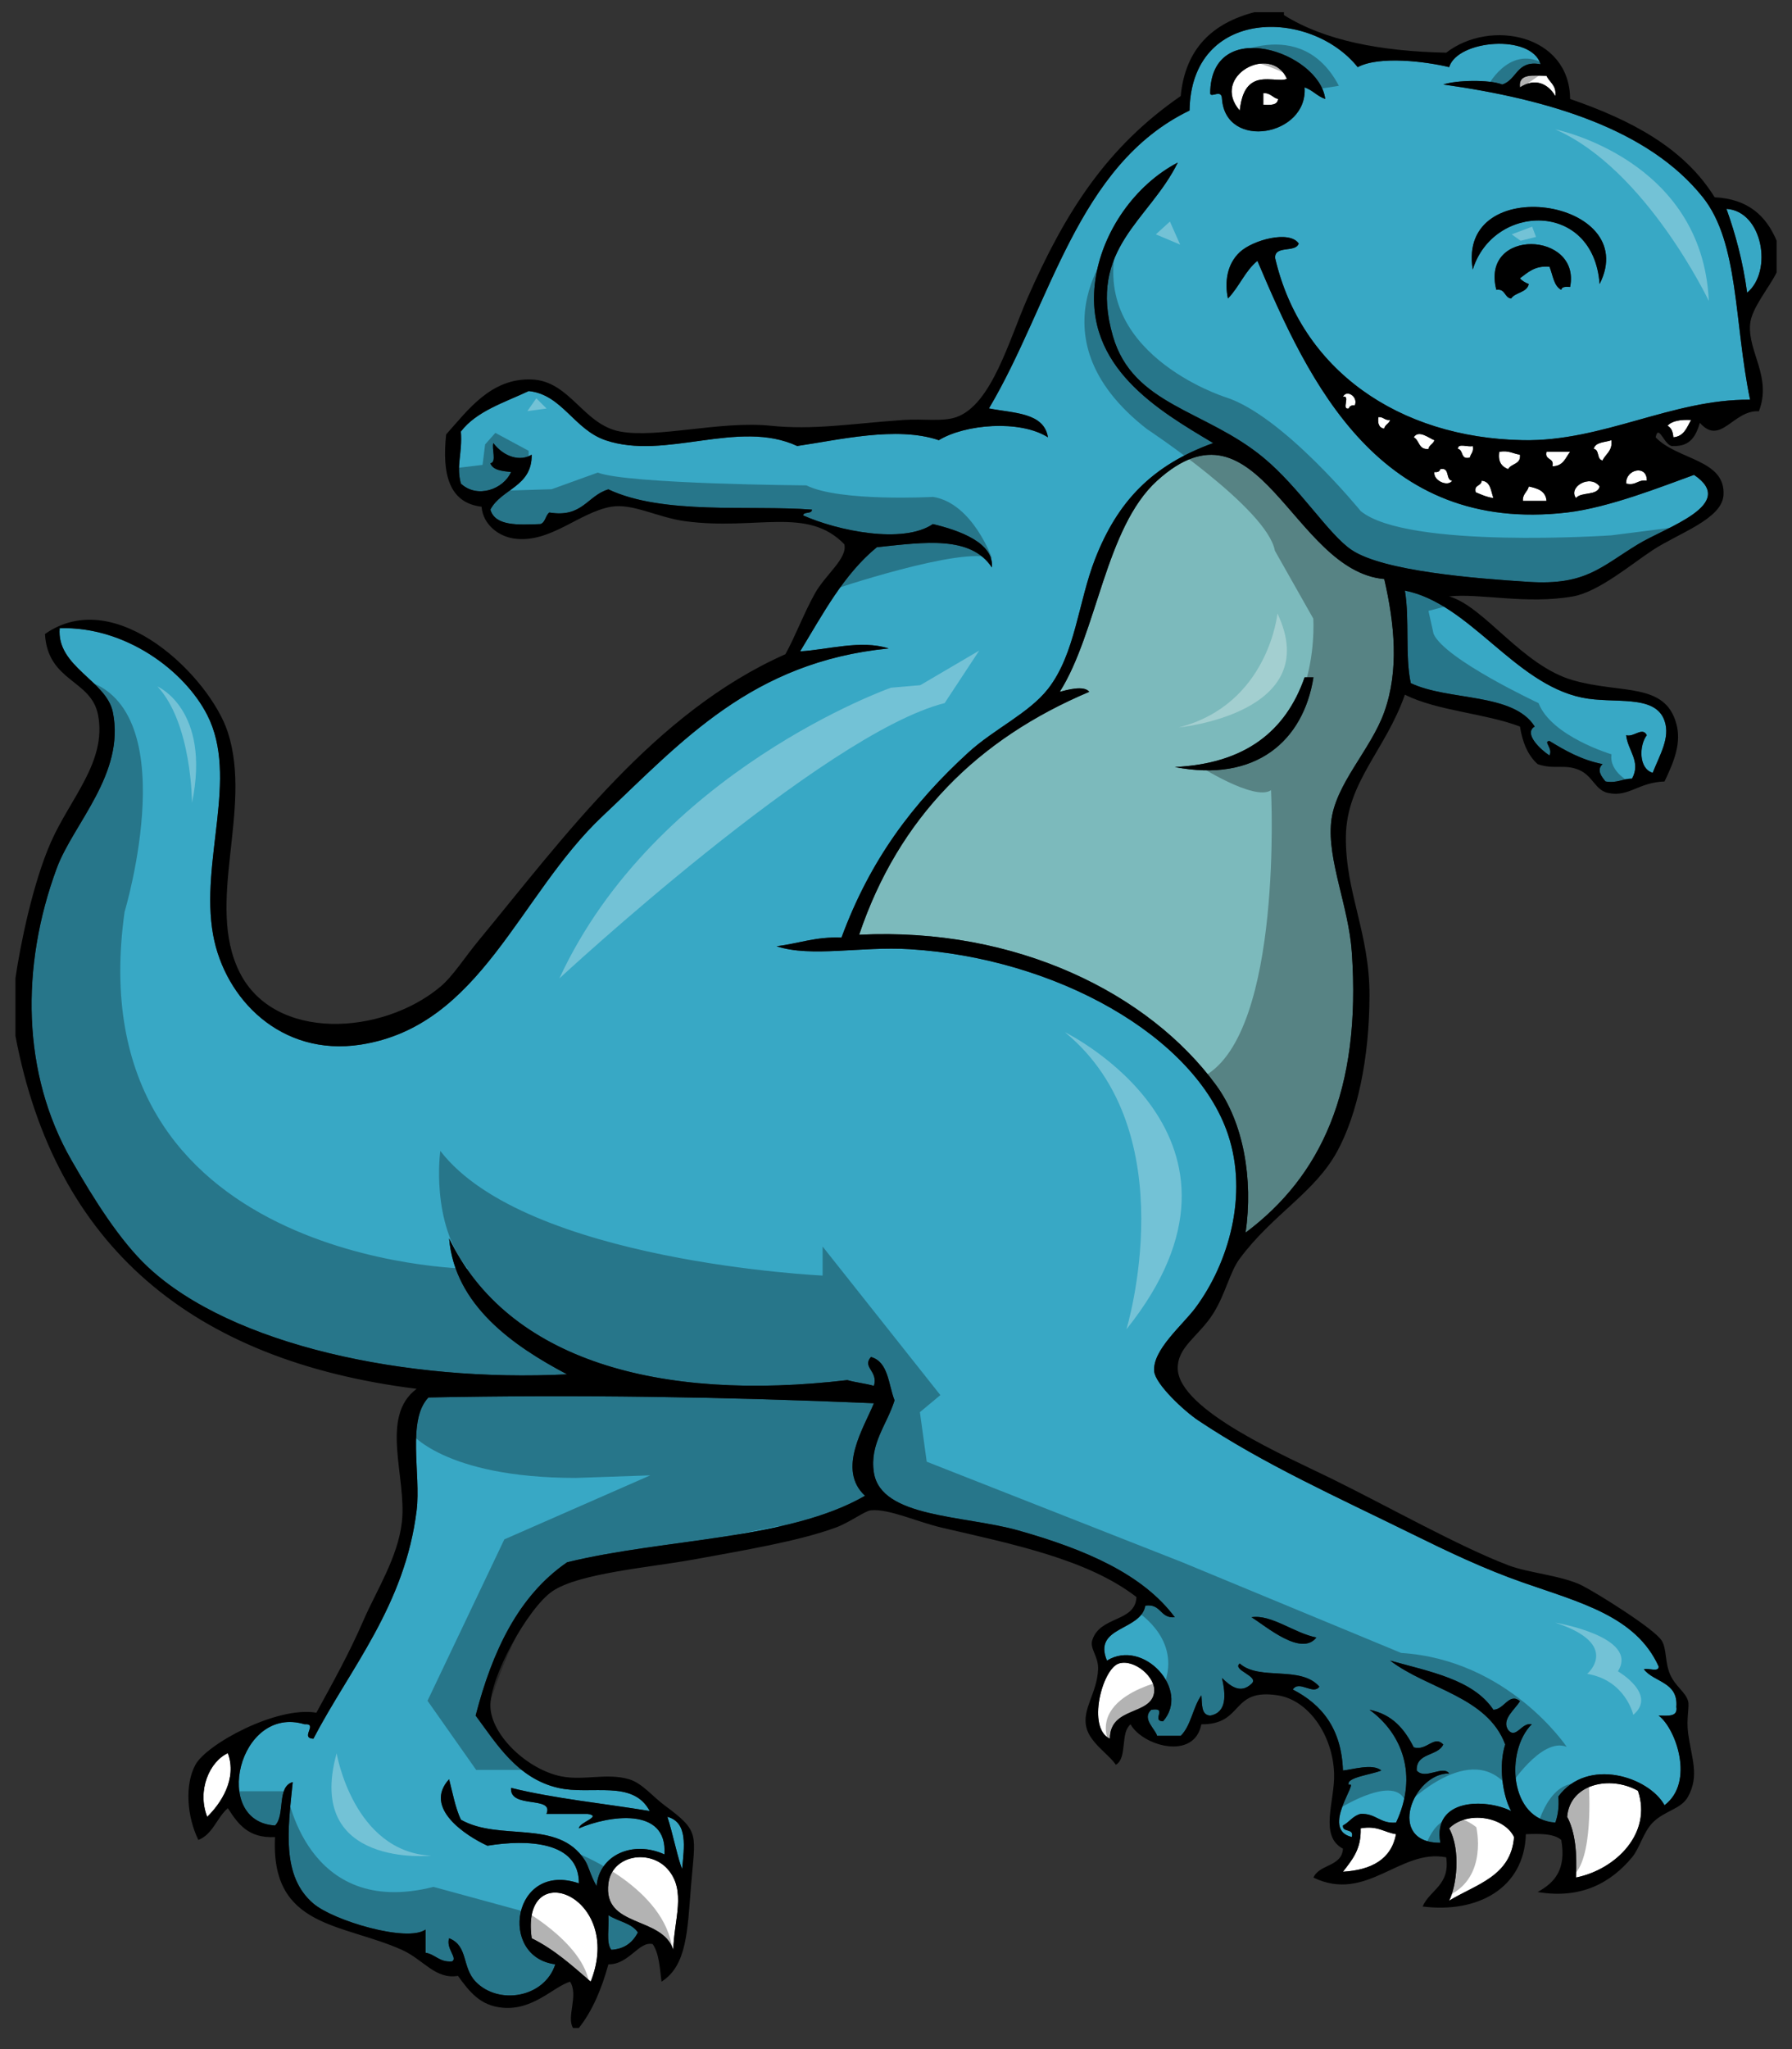
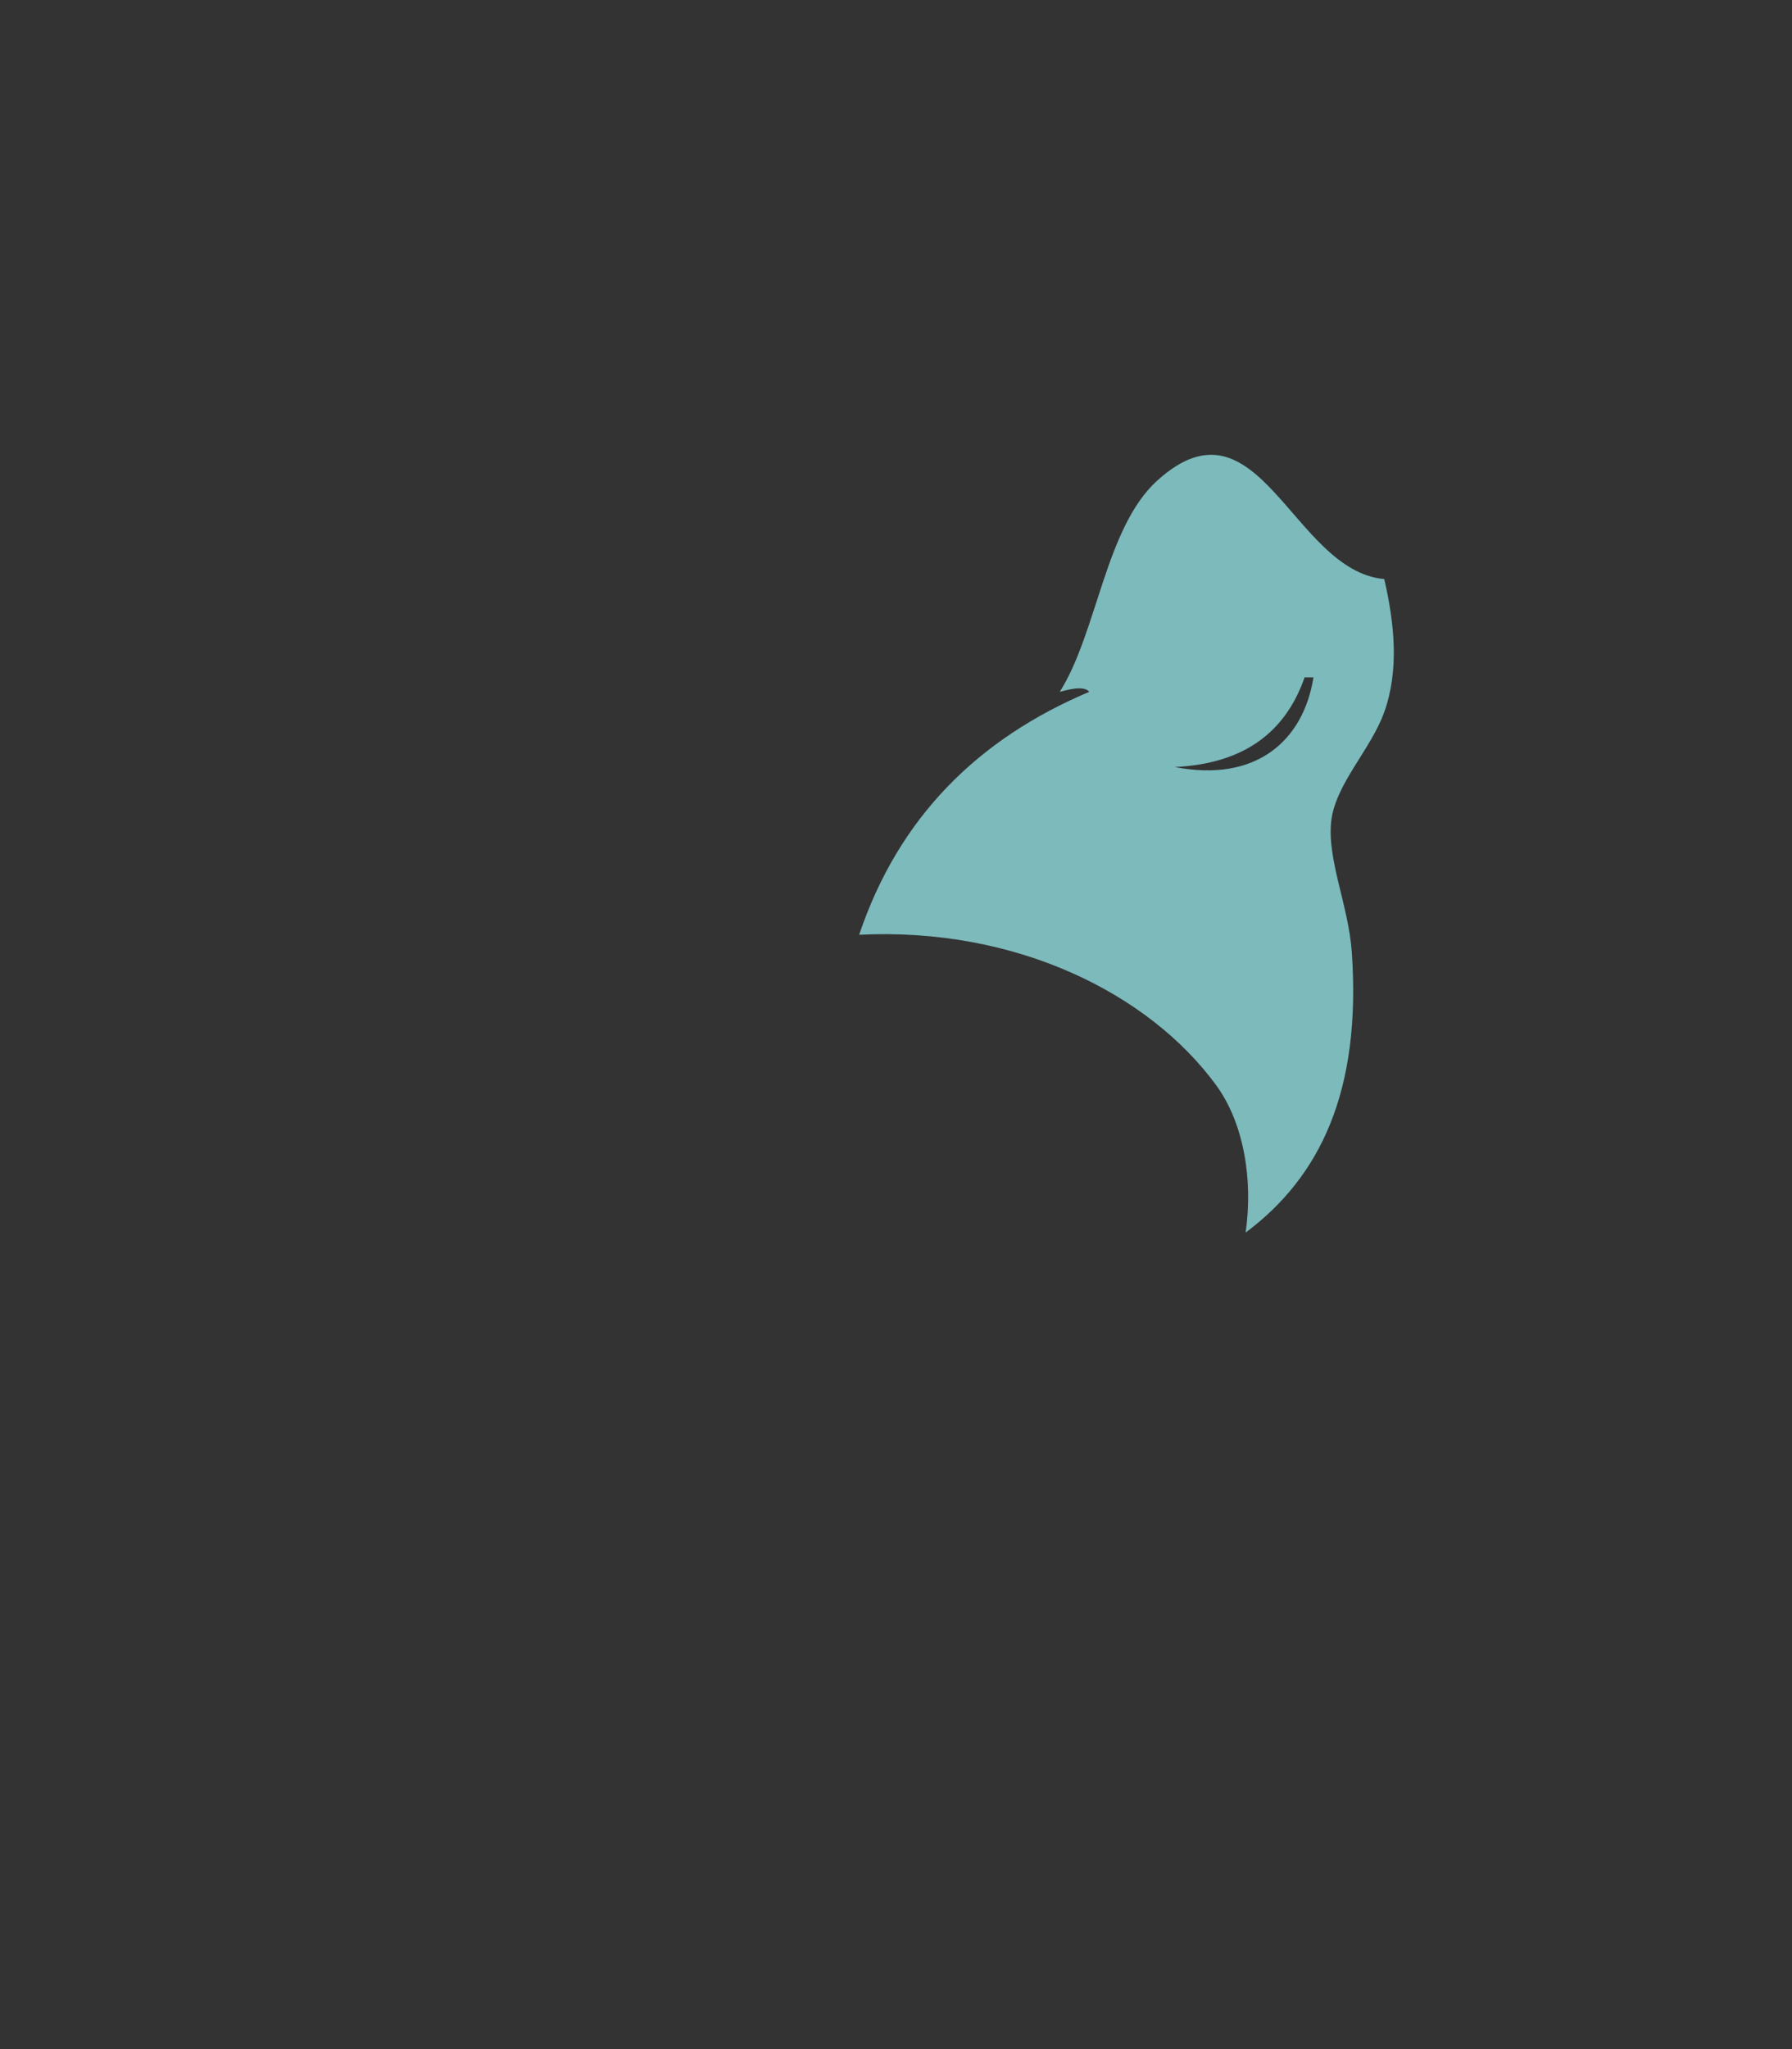
<svg xmlns="http://www.w3.org/2000/svg" version="1.1" id="Layer_1" x="0px" y="0px" width="175px" height="200px" viewBox="0 0 175 200" style="enable-background:new 0 0 175 200;" xml:space="preserve">
  <rect x="0" y="0" width="175" height="200" fill="#333333" stroke="none" />
  <path id="color2" style="fill:#7CBABC;" d="M112.998,46.919c-5.052,4.581-5.85,14.839-9.507,20.606c0.625-0.159,2.358-0.674,2.881,0  c-10.87,4.591-18.606,12.253-22.471,23.711c15.369-0.758,28.321,5.749,34.859,14.677c2.689,3.672,3.632,9.188,2.881,14.395  c7.31-5.466,11.313-13.836,10.371-27.379c-0.312-4.479-2.399-8.951-2.017-12.702c0.377-3.682,3.862-7.025,5.186-10.727  c1.459-4.077,1.011-8.591,0-12.983C126.224,55.74,122.914,37.929,112.998,46.919z M114.727,74.864  c6.87-0.326,10.84-3.493,12.675-8.75c0.289,0,0.577,0,0.866,0C127.285,72.307,122.647,76.409,114.727,74.864z" />
-   <path id="color1" style="fill:#38A8C5;" d="M140.942,8.248c1.296-0.428,4.477-0.499,5.763,0c1.46-0.451,1.383-2.408,3.745-1.976  c-0.901-2.992-8.116-2.39-8.932,0.283c-2.244-0.548-6.814-1.13-8.93,0c-4.625-5.754-16.259-5.861-16.422,4.234  c-11.002,5.309-13.545,18.907-19.589,29.074c2.392,0.478,5.372,0.381,5.762,2.822c-2.748-1.74-8.107-1.282-10.659,0.281  c-4.117-1.409-9.859-0.002-13.829,0.565c-5.748-2.662-12.858,1.434-18.726-0.565c-3.071-1.046-4.243-4.467-7.491-4.797  c-2.399,1.129-5.104,1.961-6.625,3.951c0.161,2.143-0.482,3.322,0,5.081c1.602,1.499,4.174,0.549,4.897-1.129  c-0.859-0.099-1.754-0.164-2.017-0.847c0.644-0.122,0.117-1.391,0.288-1.976c1.076,1.4,2.661,1.808,3.746,1.129  c0.048,3.152-2.958,3.311-4.033,5.363c0.458,1.621,2.698,1.497,4.897,1.411c0.492-0.177,0.474-0.852,0.865-1.128  c3.24,0.54,3.694-1.651,5.762-2.258c5.347,2.52,13.816,1.517,19.878,1.976c-0.003,0.466-0.798,0.158-0.864,0.564  c3.376,1.505,9.755,2.827,12.675,0.847c2.571,0.612,5.982,1.821,5.763,4.235c-2.067-3.118-6.508-2.48-11.234-1.976  c-3.245,2.655-5.263,6.511-7.491,10.161c2.647-0.137,5.92-1.158,8.643-0.282c-13.386,1.322-20.179,9.062-27.944,16.371  c-8.187,7.705-11.86,20.49-23.624,22.3c-7.777,1.195-13.271-4.471-14.405-10.725c-1.298-7.173,2.536-15.364-0.575-21.454  c-2.201-4.306-7.962-8.66-14.406-8.467c-0.332,3.757,4.556,5.107,5.187,8.185c1.232,6.013-3.88,10.927-5.474,15.243  c-3.552,9.617-3.407,20.063,1.441,28.508c2.174,3.792,4.741,7.885,7.49,10.443c8.169,7.609,25.211,11.237,40.908,10.446  c-5.31-2.796-10.963-6.76-11.523-13.268c5.731,11.876,20.498,15.994,38.891,13.831c0.814,0.237,1.778,0.327,2.593,0.564  c0.448-1.454-1.182-1.804-0.288-2.821c1.716,0.48,1.69,2.669,2.304,4.233c-0.738,2.389-2.459,4.239-2.016,7.057  c0.695,4.427,8.808,4.145,14.116,5.645c6.602,1.866,12.143,4.276,15.269,8.467c-1.477,0.13-1.303-1.356-2.88-1.13  c-0.419,2.49-5.153,1.998-3.745,5.363c3.559-2.191,8.191,2.867,5.473,5.929c-1.198-0.068,0.542-1.403-1.151-1.128  c-0.95,0.856,0.387,1.861,0.575,2.54c0.768,0,1.537,0,2.304,0c1.014-0.983,1.186-2.793,2.018-3.952  c0.084,0.86-0.046,1.926,0.864,1.977c1.658-0.302,1.509-2.071,1.151-3.67c0.771,0.744,1.782,1.619,2.881,0.563  c0.831-0.725-1.943-1.332-1.151-1.975c1.929,1.717,5.935,0.155,7.778,2.258c-0.599,0.86-1.972-0.674-2.594,0.281  c2.831,1.462,4.757,3.809,4.898,7.904c0.971-0.095,2.904-0.714,3.746,0c-0.946,0.4-3.523,0.678-3.17,1.411  c1.11-0.533-2.86,4.345,0.288,5.081c0.253-0.907-0.95-0.387-0.864-1.129c0.633-0.321,0.959-0.944,1.729-1.129  c1.509-0.066,1.875,0.983,3.457,0.848c2.18-4.631,0.575-8.709-2.594-11.009c2.239,0.442,3.434,1.905,4.321,3.668  c1.271,0.382,1.985-1.232,2.882-0.281c-0.531,1.175-2.668,0.773-2.591,2.54c0.812,0.951,2.536-0.548,3.167,0.283  c-3.566-0.018-6.181,6.791-0.863,6.773c-0.772-4.349,4.392-4.344,6.914-3.105c-0.824-1.473-1.253-4.446-0.577-6.491  c-1.749-4.684-7.567-5.382-11.235-8.188c3.885,1.088,8.105,1.846,10.083,4.801c1.078-0.034,1.514-1.698,2.594-0.847  c-0.458,0.798-1.85,1.788-1.152,2.822c0.779,0.925,1.304-0.774,2.304-0.564c-2.604,2.589-2.198,9.348,2.305,9.598  c0.242-0.704,0.378-1.516,0.288-2.543c2.852-3.868,8.83-1.931,10.372,0.848c2.98-2.247,1.096-7.513-0.578-8.749  c0.878,0.011,1.898,0.163,1.73-0.846c0.202-2.457-2.176-2.384-3.169-3.671c0.418-0.154,1.488,0.329,1.439-0.281  c-2.218-4.904-7.693-6.242-13.251-8.189c-3.834-1.341-7.314-3.009-10.948-4.797c-7.209-3.552-14.348-6.744-20.741-11.009  c-1.417-0.944-4.202-3.552-4.32-4.799c-0.197-2.076,2.772-4.516,4.033-6.211c3.23-4.35,5.17-10.991,3.169-16.935  c-3.226-9.58-16.802-17.195-31.114-18.066c-4.721-0.288-9.599,0.823-12.963-0.282c2.129-0.264,3.831-0.95,6.337-0.846  c2.825-7.653,7.003-13.145,12.388-18.066c2.516-2.299,5.916-3.829,7.779-6.208c2.672-3.419,2.946-8.456,4.608-12.703  c2.174-5.545,5.51-9.118,11.524-11.291c-5.322-3.174-12.651-7.409-11.524-15.807c0.65-4.848,3.944-9.431,8.066-11.572  c-2.77,5.652-8.826,8.335-6.338,16.936c1.962,6.781,9.037,7.181,14.691,11.855c3.563,2.943,6.384,7.534,8.644,9.033  c3.107,2.061,12.008,2.772,17.285,3.104c5.547,0.35,6.993-1.437,10.659-3.67c2.79-1.698,9.77-3.891,5.474-6.774  c-3.121,1.127-8.299,3.193-12.388,3.67c-18.341,2.136-25.22-12.7-30.249-24.558c-1.212,0.978-1.792,2.572-2.88,3.67  c-0.334-1.58-0.107-3.338,1.151-4.517c1.275-1.194,4.862-2.171,5.762-0.847c-0.296,0.935-2.361,0.133-2.304,1.413  c2.519,10.883,12.033,17.558,24.198,17.782c7.811,0.145,14.571-4.018,22.184-3.951c-1.574-7.603-1.07-15.318-4.61-19.76  C160.997,12.612,151.235,9.69,140.942,8.248z M128.556,159.826c-1.479,1.883-4.884-1.074-6.34-1.977  C124.163,157.547,126.388,159.405,128.556,159.826z M127.401,8.53c0.342,4.747-7.686,6.167-8.066,1.129  c-0.026-1.053-1.124-0.02-1.151-0.566c0.063-7.567,10.646-4.048,11.234,0.566C128.63,9.397,128.19,8.793,127.401,8.53z   M153.331,28.007c-0.41-0.024-0.816-0.047-0.864,0.282c-0.753-0.392-0.816-1.458-1.152-2.259c-1.462-0.114-2.107,0.571-2.881,1.13  c0.211,0.262,0.523,0.426,0.863,0.563c-0.186,0.853-1.308,0.788-1.728,1.412c-0.679-0.086-0.536-0.981-1.442-0.847  C144.552,22.208,154.413,22.571,153.331,28.007z M156.211,27.724c-0.59-8.164-10.385-7.888-12.388-1.411  C142.221,16.703,160.446,19.372,156.211,27.724z M137.196,57.645c6.326,1.248,10.646,9.055,17.287,10.444  c3.108,0.65,7.142-0.388,8.066,2.258c0.579,1.661-0.459,3.318-1.153,5.081c-1.393-0.396-1.325-2.703-0.576-3.67  c-0.435-0.853-1.264,0.234-2.017,0c0.149,1.477,1.478,2.581,0.577,4.235c-0.949,0.012-1.437,0.476-2.594,0.282  c-0.348-0.44-0.921-1.1-0.287-1.693c-2.076-0.413-3.644-1.323-5.186-2.258c-0.645,0.041,0.373,0.712,0,1.411  c-0.823-0.526-2.576-2.136-1.441-2.821c-2.082-3.323-8.416-2.479-12.101-4.236C137.202,64.04,137.665,60.386,137.196,57.645z   M62.294,188.618c-0.494,0.926-1.24,1.605-2.592,1.692c-0.553-0.682-0.183-2.266-0.289-3.386  C60.322,187.538,61.703,187.691,62.294,188.618z M170.617,28.571c-0.401-2.996-1.12-5.676-2.019-8.185  C172.139,20.609,173.146,26.481,170.617,28.571z M85.342,136.962c-0.946,2.336-3.649,6.469-0.865,9.032  c-7.494,4.322-19.572,4.158-29.096,6.492c-4.739,3.259-7.301,8.655-8.931,14.962c2.022,2.717,4.056,6.134,8.066,7.056  c3.206,0.737,7.287-0.852,8.931,2.258c-4.522-0.743-9.324-1.215-13.54-2.258c-0.161,2.098,4.232,0.72,3.457,2.541  c1.344,0,2.689,0,4.033,0c1.474,0.234-0.865,0.823-0.865,1.41c2.859-1.228,8.676-2.174,8.356,2.543  c-3.087-1.408-6.382,0.059-6.627,3.103c-0.674-1.218-0.737-1.894-1.151-2.54c-2.616-4.072-8.299-1.789-12.1-3.951  c-0.544-1.162-0.806-2.6-1.152-3.952c-2.566,2.796,1.641,5.527,3.745,6.492c3.906-0.637,8.958-0.436,8.93,3.67  c-6.486-2.206-7.922,7.197-2.304,7.903c-1.059,3.282-5.559,4.008-7.779,1.693c-1.365-1.424-0.705-3.496-2.591-4.233  c-0.334,1.005,0.872,1.938,0.287,2.257c-1.251,0.1-1.608-0.682-2.593-0.847c0-0.755,0-1.506,0-2.259  c-1.77,1.271-8.951-0.843-10.947-2.538c-3.123-2.657-2.502-7.18-2.017-11.855c-1.586,0.422-0.713,3.252-1.729,4.233  c-6.248-0.351-3.563-11.828,2.881-9.879c1.381-0.108-0.495,1.358,0.865,1.411c3.562-6.832,8.945-12.995,10.083-22.3  c0.429-3.506-0.974-8.802,1.154-11.007C56.14,136.11,70.773,136.334,85.342,136.962z M66.616,182.406  c-0.349-0.696-0.948-3.582-1.44-5.078C67.214,177.878,66.802,180.302,66.616,182.406z" />
-   <path id="fill" style="fill:#FFFFFF;" d="M108.39,169.706c-2.263-1.021-0.763-6.804,0.863-7.339c1.465-0.484,3.667,1.313,3.458,2.82  C112.394,167.461,108.387,166.545,108.39,169.706z M132.876,178.455c0.076,2.053-0.862,3.107-1.729,4.234  c2.803-0.172,4.715-1.214,5.186-3.67C135.164,178.848,134.528,178.153,132.876,178.455z M135.181,41.838  c0.068-0.403,0.475-0.477,0.576-0.848c-0.544,0.063-0.637-0.317-1.152-0.282C134.524,41.352,134.674,41.771,135.181,41.838z   M141.519,178.455c1.189,2.188,0.688,5.711,0,7.058c2.602-1.591,6.042-2.362,6.338-6.21  C146.901,177.306,143.27,176.695,141.519,178.455z M153.042,177.328c0.793,1.48,0.984,3.551,0.863,5.927  c3.885-0.782,7.46-4.316,6.051-8.468C157.226,173.253,153.296,174.117,153.042,177.328z M138.061,42.685  c0.576,0.282,0.456,1.248,1.441,1.129c0.069-0.403,0.475-0.477,0.576-0.848C139.624,42.82,138.536,41.881,138.061,42.685z   M20.234,177.328c1.308-1.265,2.952-3.69,2.017-6.212C20.479,171.924,19.219,174.727,20.234,177.328z M156.5,44.943  c0.297-0.651,0.991-0.91,0.864-1.977c-0.643,0.22-1.563,0.164-1.729,0.848C156.229,43.891,155.904,44.865,156.5,44.943z   M148.434,8.53c1.484-0.974,2.75-0.354,3.456,0.848c0.127-1.066-0.567-1.327-0.863-1.977C149.76,7.383,148.25,7.128,148.434,8.53z   M51.924,189.183c2.234,1.103,3.972,2.692,5.761,4.233C61.018,185.026,50.769,181.029,51.924,189.183z M131.724,39.863  c0.065-0.221,0.241-0.33,0.577-0.284c0.375-0.871-0.818-1.601-1.153-0.846C131.93,38.531,130.941,40.065,131.724,39.863z   M59.414,183.819c-0.568,4.372,5.249,3.148,6.338,6.491c0.051-2.914,1.33-5.793-0.576-7.904  C63.418,180.462,59.773,181.057,59.414,183.819z M153.331,44.096c-0.77,0-1.538,0-2.305,0c-0.214,0.869,0.79,0.542,0.576,1.411  C152.664,45.513,152.876,44.686,153.331,44.096z M149.297,47.482c-0.123,0.539-0.621,0.711-0.576,1.412c0.769,0,1.536,0,2.306,0  C150.96,47.924,150.168,47.665,149.297,47.482z M158.804,47.201c1,0.226,1.108-0.419,2.017-0.282  C160.858,45.325,158.733,45.791,158.804,47.201z M153.905,48.612c0.503-0.638,2.116-0.185,2.306-1.13  C155.282,46.235,153.104,47.548,153.905,48.612z M147.281,45.79c0.289-0.563,1.273-0.445,1.152-1.412  c-0.677-0.09-1.082-0.445-2.017-0.282C146.262,45.093,146.66,45.55,147.281,45.79z M144.111,48.048  c0.537,0.225,1.056,0.471,1.729,0.564c-0.253-0.693-0.259-1.628-1.152-1.694C144.685,47.481,143.901,47.278,144.111,48.048z   M162.837,41.555c0.387,0.186,0.537,0.604,0.577,1.13c1.054-0.097,1.317-0.967,1.729-1.694  C164.134,40.944,163.297,41.065,162.837,41.555z M142.385,43.814c0.553,0.114,0.225,1.094,1.151,0.847  c0.09-0.382,0.409-0.539,0.287-1.129C143.405,43.686,142.334,43.202,142.385,43.814z M141.807,46.919  c-0.677-0.088-0.17-1.338-1.151-1.129c-0.066,0.22-0.243,0.328-0.577,0.282C139.93,46.897,141.4,47.569,141.807,46.919z   M121.064,10.789c0.153-1.262,0.476-2.357,1.441-2.823c1.004-0.506,2.641,0.043,3.168-0.282  C124.126,4.218,118.163,7.433,121.064,10.789z M123.368,10.224c0.716,0.041,1.399,0.053,1.442-0.564  c-0.549-0.122-0.725-0.609-1.442-0.566C123.368,9.471,123.368,9.848,123.368,10.224z" />
-   <path id="outline" d="M156.211,27.724c-0.59-8.164-10.385-7.888-12.388-1.411C142.221,16.703,160.446,19.372,156.211,27.724z   M146.127,28.289c0.906-0.135,0.764,0.76,1.442,0.847c0.42-0.623,1.542-0.559,1.728-1.412c-0.341-0.137-0.652-0.301-0.863-0.563  c0.774-0.559,1.419-1.244,2.881-1.13c0.336,0.801,0.399,1.867,1.152,2.259c0.048-0.329,0.454-0.307,0.864-0.282  C154.413,22.571,144.552,22.208,146.127,28.289z M114.727,74.864c7.921,1.545,12.559-2.557,13.541-8.75c-0.289,0-0.577,0-0.866,0  C125.566,71.371,121.597,74.538,114.727,74.864z M129.418,9.66c-0.788-0.263-1.228-0.867-2.017-1.129  c0.342,4.747-7.686,6.167-8.066,1.129c-0.026-1.053-1.124-0.02-1.151-0.566C118.246,1.527,128.829,5.046,129.418,9.66z M124.81,9.66  c-0.549-0.122-0.725-0.609-1.442-0.566c0,0.377,0,0.753,0,1.129C124.084,10.264,124.768,10.277,124.81,9.66z M125.674,7.684  c-1.548-3.466-7.511-0.251-4.609,3.104c0.153-1.262,0.476-2.357,1.441-2.823C123.51,7.46,125.146,8.009,125.674,7.684z   M128.556,159.826c-2.168-0.421-4.393-2.279-6.34-1.977C123.672,158.752,127.076,161.709,128.556,159.826z M170.904,31.676  c-0.207,2.697,2.148,5.128,0.863,8.468c-2.486-0.173-3.736,3.422-5.762,1.129c-0.381,1.226-0.897,2.319-2.592,2.259  c-0.836,0.164-1.43-2.296-1.729-0.846c2.11,2.22,6.854,2.147,6.626,5.645c-0.151,2.338-4.387,3.706-6.914,5.364  c-2.064,1.354-5.279,4.074-7.778,4.516c-4.57,0.808-9.101-0.33-12.1,0c3.455,0.993,7.114,6.757,12.1,8.185  c4.697,1.346,8.97,0.171,10.083,4.234c0.514,1.873-0.194,3.65-1.151,5.646c-2.575,0.086-3.438,1.531-5.475,1.129  c-1.305-0.257-1.506-1.682-2.88-2.259c-1.437-0.602-2.424,0.001-4.033-0.564c-0.957-0.852-1.482-2.125-1.729-3.669  c-3.465-1.31-8.055-1.518-11.237-3.106c-1.902,5.424-5.694,8.539-5.762,13.833c-0.067,5.446,2.319,9.404,2.305,15.523  c-0.013,6.25-1.216,11.677-3.168,15.243c-2.2,4.017-6.289,6.109-9.507,10.444c-0.973,1.309-1.383,3.452-2.592,5.366  c-1.402,2.214-3.503,3.24-3.458,5.36c0.088,4.079,10.704,8.62,14.981,10.726c5.788,2.852,12.393,6.591,17.286,8.47  c2.008,0.771,5.236,0.992,7.202,1.974c1.398,0.7,6.995,4.178,7.778,5.363c0.526,0.8,0.298,2.164,0.865,3.39  c0.52,1.128,1.496,1.675,1.727,2.54c0.148,0.553-0.186,1.685,0,3.104c0.326,2.487,1.13,4.125,0,6.209  c-0.677,1.25-2.284,1.353-3.457,2.543c-0.924,0.937-1.257,2.473-2.016,3.387c-2.034,2.442-4.936,4.112-9.219,3.386  c1.593-0.886,2.826-2.122,2.305-5.079c-0.704-0.629-2.059-0.621-3.458-0.566c-0.151,5.319-4.765,7.738-10.082,7.059  c0.72-1.646,2.696-2.063,2.303-4.799c-4.491-0.89-7.776,4.483-12.962,1.976c0.566-1.325,2.777-1.042,2.88-2.822  c-2.36-1.246-0.773-4.657-0.864-7.339c-0.126-3.728-2.481-7.146-5.473-7.622c-4.679-0.743-3.296,2.854-7.491,2.823  c-0.698,3.573-5.751,2.103-6.914,0c-1.024,0.783-0.282,3.298-1.439,3.952c-0.658-1.015-2.512-2.118-2.882-3.671  c-0.424-1.782,1.051-3.322,1.151-5.645c0.057-1.26-0.826-2.006-0.575-2.824c0.749-2.434,4.21-1.74,4.321-4.232  c-4.755-3.682-12.067-5.16-19.014-6.775c-2.376-0.552-5.143-1.857-6.914-1.693c-0.609,0.057-2.033,1.171-3.458,1.693  c-3.599,1.319-9,2.223-13.827,3.105c-4.222,0.772-11.24,1.331-13.828,3.105c-2.394,1.639-6.171,8.473-6.05,11.292  c0.12,2.814,3.648,6.117,6.915,6.773c2.196,0.44,4.458-0.358,6.625,0.282c1.281,0.379,2.313,1.695,3.458,2.54  c3.527,2.605,3.004,2.748,2.591,7.903c-0.353,4.429-0.414,7.752-2.879,9.315c-0.171-1.336-0.237-2.779-0.865-3.668  c-1.355-0.312-2.309,2.009-4.322,1.975c-0.654,2.37-1.54,4.513-2.881,6.21c-0.191,0-0.383,0-0.575,0  c-0.665-1.076,0.568-3.196-0.289-4.517c-1.672,0.525-3.607,2.831-6.625,2.539c-2.124-0.205-3.165-1.505-4.322-3.103  c-2.22,0.367-3.381-1.605-5.473-2.542c-5.848-2.614-12.846-2.121-12.389-11.008c-2.637,0.137-3.644-1.321-4.608-2.822  c-1.076,0.92-1.447,2.534-2.881,3.105c-1.111-2.267-1.351-5.384-0.288-7.339c1.1-2.021,7.952-5.749,11.812-5.082  c1.636-2.984,3.231-5.846,4.609-9.034c1.22-2.82,3.363-6.129,3.745-9.597c0.481-4.377-2.204-10.268,1.439-12.981  c-21.976-2.744-35.302-13.961-39.179-34.438c0-1.882,0-3.764,0-5.645c0.486-3.352,1.722-9.331,3.458-13.267  c1.902-4.311,5.476-7.869,4.608-12.42c-0.664-3.486-4.911-3.21-5.185-7.903c6.977-4.889,16.129,4.243,17.861,9.597  c2.439,7.544-2.238,16.67,1.152,23.429c3.392,6.763,13.892,6.164,19.59,1.412c1.237-1.034,2.393-2.882,3.744-4.517  C55.07,81.72,63.915,69.526,76.7,63.854c0.968-1.747,1.781-3.954,2.879-5.927c1.032-1.851,3.185-3.404,2.881-4.799  c-3.624-3.746-8.592-1.324-15.556-2.257c-2.679-0.36-5.118-1.767-7.202-1.413c-3.148,0.537-5.975,3.611-9.508,3.106  c-1.465-0.209-3.014-1.32-3.168-3.106c-3.168-0.377-3.87-3.17-3.457-7.056c2.119-2.359,4.367-5.518,8.354-5.363  c3.758,0.145,5.015,4.405,8.642,5.081c3.645,0.677,9.795-1.066,14.693-0.565c4.18,0.429,7.707-0.189,12.964-0.564  c1.904-0.135,3.845,0.196,5.187-0.282c3.431-1.226,5.131-7.51,6.914-11.573c3.701-8.432,7.746-14.773,14.979-19.758  c0.451-4.64,3.106-7.122,7.204-8.187c0.958,0,1.92,0,2.879,0c0,0.094,0,0.188,0,0.282c3.986,2.496,9.454,3.534,15.845,3.67  c4.327-3.338,12.062-1.754,12.102,4.517c5.895,2.034,11.104,4.738,14.116,9.596c3.29,0.163,5.039,1.837,6.05,4.235  c0,1.034,0,2.07,0,3.104C172.762,28.106,171.027,30.084,170.904,31.676z M151.026,7.4c-1.267-0.017-2.776-0.273-2.593,1.13  c1.484-0.974,2.75-0.354,3.456,0.848C152.017,8.312,151.322,8.051,151.026,7.4z M22.251,171.116  c-1.771,0.808-3.032,3.611-2.017,6.212C21.542,176.064,23.186,173.638,22.251,171.116z M51.924,189.183  c2.234,1.103,3.972,2.692,5.761,4.233C61.018,185.026,50.769,181.029,51.924,189.183z M62.294,188.618  c-0.591-0.927-1.972-1.08-2.881-1.693c0.106,1.12-0.264,2.704,0.289,3.386C61.054,190.224,61.801,189.544,62.294,188.618z   M65.176,177.328c0.493,1.496,1.092,4.382,1.44,5.078C66.802,180.302,67.214,177.878,65.176,177.328z M59.414,183.819  c-0.568,4.372,5.249,3.148,6.338,6.491c0.051-2.914,1.33-5.793-0.576-7.904C63.418,180.462,59.773,181.057,59.414,183.819z   M85.342,136.962c-14.568-0.628-29.202-0.852-43.5-0.563c-2.128,2.205-0.725,7.501-1.154,11.007  c-1.137,9.305-6.521,15.468-10.083,22.3c-1.359-0.053,0.516-1.52-0.865-1.411c-6.443-1.949-9.128,9.528-2.881,9.879  c1.016-0.981,0.143-3.811,1.729-4.233c-0.486,4.676-1.107,9.198,2.017,11.855c1.997,1.695,9.178,3.81,10.947,2.538  c0,0.753,0,1.504,0,2.259c0.985,0.165,1.341,0.946,2.593,0.847c0.584-0.319-0.621-1.252-0.287-2.257  c1.886,0.737,1.226,2.81,2.591,4.233c2.221,2.314,6.721,1.589,7.779-1.693c-5.619-0.706-4.183-10.109,2.304-7.903  c0.028-4.106-5.023-4.307-8.93-3.67c-2.104-0.965-6.311-3.696-3.745-6.492c0.347,1.353,0.608,2.79,1.152,3.952  c3.801,2.162,9.484-0.121,12.1,3.951c0.414,0.646,0.477,1.322,1.151,2.54c0.245-3.044,3.54-4.511,6.627-3.103  c0.32-4.717-5.497-3.771-8.356-2.543c0-0.587,2.339-1.176,0.865-1.41c-1.343,0-2.688,0-4.033,0c0.775-1.821-3.618-0.443-3.457-2.541  c4.216,1.043,9.017,1.515,13.54,2.258c-1.645-3.109-5.725-1.521-8.931-2.258c-4.01-0.922-6.044-4.339-8.066-7.056  c1.63-6.307,4.192-11.703,8.931-14.962c9.524-2.334,21.603-2.17,29.096-6.492C81.692,143.431,84.396,139.298,85.342,136.962z   M112.711,165.188c0.209-1.507-1.993-3.305-3.458-2.82c-1.626,0.535-3.126,6.317-0.863,7.339  C108.387,166.545,112.394,167.461,112.711,165.188z M136.333,179.02c-1.169-0.172-1.805-0.866-3.457-0.564  c0.076,2.053-0.862,3.107-1.729,4.234C133.95,182.518,135.862,181.476,136.333,179.02z M147.856,179.303  c-0.955-1.997-4.587-2.607-6.338-0.848c1.189,2.188,0.688,5.711,0,7.058C144.12,183.922,147.561,183.15,147.856,179.303z   M159.956,174.787c-2.73-1.534-6.66-0.67-6.914,2.541c0.793,1.48,0.984,3.551,0.863,5.927  C157.79,182.473,161.365,178.939,159.956,174.787z M135.181,56.516c-8.957-0.776-12.267-18.587-22.183-9.598  c-5.052,4.581-5.85,14.839-9.507,20.606c0.625-0.159,2.358-0.674,2.881,0c-10.87,4.591-18.606,12.253-22.471,23.711  c15.369-0.758,28.321,5.749,34.859,14.677c2.689,3.672,3.632,9.188,2.881,14.395c7.31-5.466,11.313-13.836,10.371-27.379  c-0.312-4.479-2.399-8.951-2.017-12.702c0.377-3.682,3.862-7.025,5.186-10.727C136.64,65.422,136.191,60.909,135.181,56.516z   M137.196,57.645c0.469,2.741,0.006,6.395,0.576,9.031c3.685,1.757,10.019,0.913,12.101,4.236c-1.135,0.685,0.618,2.295,1.441,2.821  c0.373-0.699-0.645-1.37,0-1.411c1.542,0.936,3.109,1.846,5.186,2.258c-0.634,0.593-0.061,1.253,0.287,1.693  c1.157,0.194,1.645-0.27,2.594-0.282c0.9-1.654-0.428-2.758-0.577-4.235c0.753,0.234,1.582-0.853,2.017,0  c-0.749,0.967-0.816,3.274,0.576,3.67c0.694-1.763,1.732-3.42,1.153-5.081c-0.925-2.646-4.958-1.608-8.066-2.258  C147.842,66.7,143.522,58.893,137.196,57.645z M165.143,40.991c-1.009-0.047-1.846,0.075-2.306,0.564  c0.387,0.186,0.537,0.604,0.577,1.13C164.468,42.588,164.731,41.718,165.143,40.991z M166.294,19.255  c-5.297-6.644-15.059-9.566-25.352-11.008c1.296-0.428,4.477-0.499,5.763,0c1.46-0.451,1.383-2.408,3.745-1.976  c-0.901-2.992-8.116-2.39-8.932,0.283c-2.244-0.548-6.814-1.13-8.93,0c-4.625-5.754-16.259-5.861-16.422,4.234  c-11.002,5.309-13.545,18.907-19.589,29.074c2.392,0.478,5.372,0.381,5.762,2.822c-2.748-1.74-8.107-1.282-10.659,0.281  c-4.117-1.409-9.859-0.002-13.829,0.565c-5.748-2.662-12.858,1.434-18.726-0.565c-3.071-1.046-4.243-4.467-7.491-4.797  c-2.399,1.129-5.104,1.961-6.625,3.951c0.161,2.143-0.482,3.322,0,5.081c1.602,1.499,4.174,0.549,4.897-1.129  c-0.859-0.099-1.754-0.164-2.017-0.847c0.644-0.122,0.117-1.391,0.288-1.976c1.076,1.4,2.661,1.808,3.746,1.129  c0.048,3.152-2.958,3.311-4.033,5.363c0.458,1.621,2.698,1.497,4.897,1.411c0.492-0.177,0.474-0.852,0.865-1.128  c3.24,0.54,3.694-1.651,5.762-2.258c5.347,2.52,13.816,1.517,19.878,1.976c-0.003,0.466-0.798,0.158-0.864,0.564  c3.376,1.505,9.755,2.827,12.675,0.847c2.571,0.612,5.982,1.821,5.763,4.235c-2.067-3.118-6.508-2.48-11.234-1.976  c-3.245,2.655-5.263,6.511-7.491,10.161c2.647-0.137,5.92-1.158,8.643-0.282c-13.386,1.322-20.179,9.062-27.944,16.371  c-8.187,7.705-11.86,20.49-23.624,22.3c-7.777,1.195-13.271-4.471-14.405-10.725c-1.298-7.173,2.536-15.364-0.575-21.454  c-2.201-4.306-7.962-8.66-14.406-8.467c-0.332,3.757,4.556,5.107,5.187,8.185c1.232,6.013-3.88,10.927-5.474,15.243  c-3.552,9.617-3.407,20.063,1.441,28.508c2.174,3.792,4.741,7.885,7.49,10.443c8.169,7.609,25.211,11.237,40.908,10.446  c-5.31-2.796-10.963-6.76-11.523-13.268c5.731,11.876,20.498,15.994,38.891,13.831c0.814,0.237,1.778,0.327,2.593,0.564  c0.448-1.454-1.182-1.804-0.288-2.821c1.716,0.48,1.69,2.669,2.304,4.233c-0.738,2.389-2.459,4.239-2.016,7.057  c0.695,4.427,8.808,4.145,14.116,5.645c6.602,1.866,12.143,4.276,15.269,8.467c-1.477,0.13-1.303-1.356-2.88-1.13  c-0.419,2.49-5.153,1.998-3.745,5.363c3.559-2.191,8.191,2.867,5.473,5.929c-1.198-0.068,0.542-1.403-1.151-1.128  c-0.95,0.856,0.387,1.861,0.575,2.54c0.768,0,1.537,0,2.304,0c1.014-0.983,1.186-2.793,2.018-3.952  c0.084,0.86-0.046,1.926,0.864,1.977c1.658-0.302,1.509-2.071,1.151-3.67c0.771,0.744,1.782,1.619,2.881,0.563  c0.831-0.725-1.943-1.332-1.151-1.975c1.929,1.717,5.935,0.155,7.778,2.258c-0.599,0.86-1.972-0.674-2.594,0.281  c2.831,1.462,4.757,3.809,4.898,7.904c0.971-0.095,2.904-0.714,3.746,0c-0.946,0.4-3.523,0.678-3.17,1.411  c1.11-0.533-2.86,4.345,0.288,5.081c0.253-0.907-0.95-0.387-0.864-1.129c0.633-0.321,0.959-0.944,1.729-1.129  c1.509-0.066,1.875,0.983,3.457,0.848c2.18-4.631,0.575-8.709-2.594-11.009c2.239,0.442,3.434,1.905,4.321,3.668  c1.271,0.382,1.985-1.232,2.882-0.281c-0.531,1.175-2.668,0.773-2.591,2.54c0.812,0.951,2.536-0.548,3.167,0.283  c-3.566-0.018-6.181,6.791-0.863,6.773c-0.772-4.349,4.392-4.344,6.914-3.105c-0.824-1.473-1.253-4.446-0.577-6.491  c-1.749-4.684-7.567-5.382-11.235-8.188c3.885,1.088,8.105,1.846,10.083,4.801c1.078-0.034,1.514-1.698,2.594-0.847  c-0.458,0.798-1.85,1.788-1.152,2.822c0.779,0.925,1.304-0.774,2.304-0.564c-2.604,2.589-2.198,9.348,2.305,9.598  c0.242-0.704,0.378-1.516,0.288-2.543c2.852-3.868,8.83-1.931,10.372,0.848c2.98-2.247,1.096-7.513-0.578-8.749  c0.878,0.011,1.898,0.163,1.73-0.846c0.202-2.457-2.176-2.384-3.169-3.671c0.418-0.154,1.488,0.329,1.439-0.281  c-2.218-4.904-7.693-6.242-13.251-8.189c-3.834-1.341-7.314-3.009-10.948-4.797c-7.209-3.552-14.348-6.744-20.741-11.009  c-1.417-0.944-4.202-3.552-4.32-4.799c-0.197-2.076,2.772-4.516,4.033-6.211c3.23-4.35,5.17-10.991,3.169-16.935  c-3.226-9.58-16.802-17.195-31.114-18.066c-4.721-0.288-9.599,0.823-12.963-0.282c2.129-0.264,3.831-0.95,6.337-0.846  c2.825-7.653,7.003-13.145,12.388-18.066c2.516-2.299,5.916-3.829,7.779-6.208c2.672-3.419,2.946-8.456,4.608-12.703  c2.174-5.545,5.51-9.118,11.524-11.291c-5.322-3.174-12.651-7.409-11.524-15.807c0.65-4.848,3.944-9.431,8.066-11.572  c-2.77,5.652-8.826,8.335-6.338,16.936c1.962,6.781,9.037,7.181,14.691,11.855c3.563,2.943,6.384,7.534,8.644,9.033  c3.107,2.061,12.008,2.772,17.285,3.104c5.547,0.35,6.993-1.437,10.659-3.67c2.79-1.698,9.77-3.891,5.474-6.774  c-3.121,1.127-8.299,3.193-12.388,3.67c-18.341,2.136-25.22-12.7-30.249-24.558c-1.212,0.978-1.792,2.572-2.88,3.67  c-0.334-1.58-0.107-3.338,1.151-4.517c1.275-1.194,4.862-2.171,5.762-0.847c-0.296,0.935-2.361,0.133-2.304,1.413  c2.519,10.883,12.033,17.558,24.198,17.782c7.811,0.145,14.571-4.018,22.184-3.951C169.33,31.412,169.834,23.697,166.294,19.255z   M158.804,47.201c1,0.226,1.108-0.419,2.017-0.282C160.858,45.325,158.733,45.791,158.804,47.201z M156.5,44.943  c0.297-0.651,0.991-0.91,0.864-1.977c-0.643,0.22-1.563,0.164-1.729,0.848C156.229,43.891,155.904,44.865,156.5,44.943z   M153.905,48.612c0.503-0.638,2.116-0.185,2.306-1.13C155.282,46.235,153.104,47.548,153.905,48.612z M151.602,45.507  c1.062,0.006,1.274-0.821,1.729-1.411c-0.77,0-1.538,0-2.305,0C150.813,44.964,151.816,44.638,151.602,45.507z M149.297,47.482  c-0.123,0.539-0.621,0.711-0.576,1.412c0.769,0,1.536,0,2.306,0C150.96,47.924,150.168,47.665,149.297,47.482z M146.417,44.096  c-0.155,0.998,0.243,1.455,0.864,1.694c0.289-0.563,1.273-0.445,1.152-1.412C147.757,44.288,147.352,43.933,146.417,44.096z   M144.688,46.919c-0.003,0.562-0.786,0.36-0.576,1.129c0.537,0.225,1.056,0.471,1.729,0.564  C145.587,47.919,145.581,46.984,144.688,46.919z M143.823,43.531c-0.418,0.154-1.489-0.33-1.438,0.283  c0.553,0.114,0.225,1.094,1.151,0.847C143.626,44.279,143.945,44.121,143.823,43.531z M140.078,46.072  c-0.148,0.825,1.322,1.498,1.729,0.847c-0.677-0.088-0.17-1.338-1.151-1.129C140.59,46.009,140.412,46.118,140.078,46.072z   M140.078,42.966c-0.454-0.146-1.542-1.085-2.018-0.281c0.576,0.282,0.456,1.248,1.441,1.129  C139.571,43.411,139.977,43.337,140.078,42.966z M134.604,40.709c-0.08,0.643,0.069,1.062,0.576,1.129  c0.068-0.403,0.475-0.477,0.576-0.848C135.213,41.054,135.12,40.673,134.604,40.709z M131.724,39.863  c0.065-0.221,0.241-0.33,0.577-0.284c0.375-0.871-0.818-1.601-1.153-0.846C131.93,38.531,130.941,40.065,131.724,39.863z   M168.599,20.385c0.898,2.509,1.617,5.19,2.019,8.185C173.146,26.481,172.139,20.609,168.599,20.385z" />
-   <path id="shadow" style="opacity:0.3;" d="M147.334,174.5c-3.666-4.834-10,1.667-10,1.667c-0.666-3.333-6.5,0.333-6.5,0.333v-4  c-1.166-9-9.5-7.333-9.5-7.333c-2,2.833-4.167,2.333-4.167,2.333c-2.333,5.166-6.5,0.334-6.5,0.334l-1.167,1.833l-0.666,1.5  c-3.5-5.5,5-7.167,5-7.167c1.334-4.334-3-6.833-3-6.833l0.666-1.417c-3-3.5-12-6-12-6L90,148l-5-1.75l-3.5,2.25l-5.75,0.5l-10,2  L55,154c-4.25,2-7.5,13.25-7.5,13.25l3.5,5.5h-4.5L41.75,166l7.5-15.75L63.5,144l-7.25,0.25c-13,0-16.25-4.5-16.25-4.5l0.75-3.75  l2.25-1c-20.25-0.25-34.25-16.5-34.25-16.5C-5,98.25,8.25,77.75,8.25,77.75c5.25-8-0.5-11.5-0.5-11.5  C18.333,68.5,12.167,89,12.167,89c-4.833,34.334,33.5,34.833,33.5,34.833c-3.667-4.5-2.667-11.5-2.667-11.5  c8.333,10.833,37.334,12.167,37.334,12.167v-2.833l11.499,14.5l-1.999,1.667l0.666,4.833l25,9.833l21.334,8.834  C147.334,162.001,153,170.5,153,170.5C150.5,169.5,147.334,174.5,147.334,174.5z M150.167,178.167l2.666,0.333l0.5,1.834  l0.167,2.833c2.167-1.5,1.667-8.833,1.667-8.833C151.501,172.834,150.167,178.167,150.167,178.167z M139.167,180.334h2.5L141.5,185  c3.833-1.834,2.667-6.666,2.667-6.666C140.501,175.501,139.167,180.334,139.167,180.334z M51.5,186.667l-9.167-2.5  C29.833,187.334,28,174.833,28,174.833h-5.5L23.167,176l1.667,2.167l2.333,0.666l0.833,4.5l1.667,2.834l4.5,2l5.5,1.666  c2.5,2.5,5.167,2.167,5.167,2.167c4.167,6.833,9.833,1.333,9.833,1.333h1.167l1.5,2.167C59,191,51.5,186.667,51.5,186.667z   M56.667,181l0.5,3.5l1.667,3L59,191.333c1.833,0,4.5-2.166,4.5-2.166l2.166,1.166C64.999,184.333,56.667,181,56.667,181z   M152.625,57.625l2.625-1l3.25-2l2.375-1.875l3.375-1.375l-6.875,0.875c0,0-20,1.375-24.5-2.375c0,0-7.625-9.375-13.25-11.125  c0,0-13.75-4.375-10.375-15.625c0,0-9.125,9.5,2.75,18.75c0,0,11.75,7.75,12.5,11.875l3.75,6.625c0,0,1,14.25-11.375,14.25  c0,0,5.625,3.625,7.25,2.5c0,0,1.209,23.5-6.458,27.875c0,0,5.667,9.833,3.5,16.5c0,0,12.666-9.333,11.833-24.666l-1.333-8.334  l-1.167-6l0.667-4.833l3-4.333l1.833-4.5l1-2l3.125,1.416l4.625,0.625l2.75,1.25l1.25,0.375c0,0,0.375,4,3.75,3.625l2.5,0.75  c0,0,1.75,2.625,4.25,1.5c0,0-2.125-1-1.875-2.75c0,0-5.875-1.75-7.125-5c0,0-9.125-4.25-10.25-6.75l-0.5-2.25l1.875-0.5L140,57.375  l8.75,0.25H152.625z M47,48.75c0,0,2,5.375,9,1.5l4-1.75c0,0,6.875,2.75,17.5,2.125c0,0,6,1.25,6.5,3l-2.875,4  c0,0,12.875-4.375,15.75-3.125c0,0-1.875-5.375-5.75-6c0,0-9.125,0.5-12.375-1.125c0,0-17.5-0.125-20.375-1.25l-4.5,1.625l-4,0.125  l0.375-1.625l1.375-1.375V44l-3.25-1.75l-1,1.125l-0.25,2L44,45.75l0.875,2.5L47,48.75z M128.375,8.75l2.375-0.375  C127,1.25,119.5,5.75,119.5,5.75C123.375,5.375,128.375,8.75,128.375,8.75z M151.375,6.625c-3.625-2.75-6,1.625-6,1.625l3.125,0.375  L151.375,6.625z" />
-   <path id="highlight" style="opacity:0.3;fill:#FFFFFF;" d="M89.875,66.875l5.75-3.375l-3.375,5.125  c-11.875,3-37.625,26.875-37.625,26.875C64,75.25,87,67.125,87,67.125L89.875,66.875z M110,129.75c15-18.75-6-29-6-29  C115.875,110.5,110,129.75,110,129.75z M18.75,78.375C20.625,69.25,15.375,67,15.375,67C18.75,70.625,18.75,78.375,18.75,78.375z   M42.125,181.125c-7.625-0.375-9.25-10-9.25-10C29.75,182.375,42.125,181.125,42.125,181.125z M155,163.375c3.75,0.625,4.5,4,4.5,4  c2.375-2-1.5-4.25-1.5-4.25c2.125-3.375-6.125-4.75-6.125-4.75C158.375,160.5,155,163.375,155,163.375z M124.75,59.875  c0,0-0.875,8.875-9.625,11.125C115.125,71,129.375,69.625,124.75,59.875z M52.375,38.875l-0.875,1.25l1.875-0.25L52.375,38.875z   M166.875,29.375c-0.625-13.875-15-16.75-15-16.75C160.75,16.5,166.875,29.375,166.875,29.375z M115.25,23.875l-1-2.25l-1.375,1.25  L115.25,23.875z M148.5,23.5l1.5-0.375l-0.375-1l-2,0.75L148.5,23.5z" />
</svg>